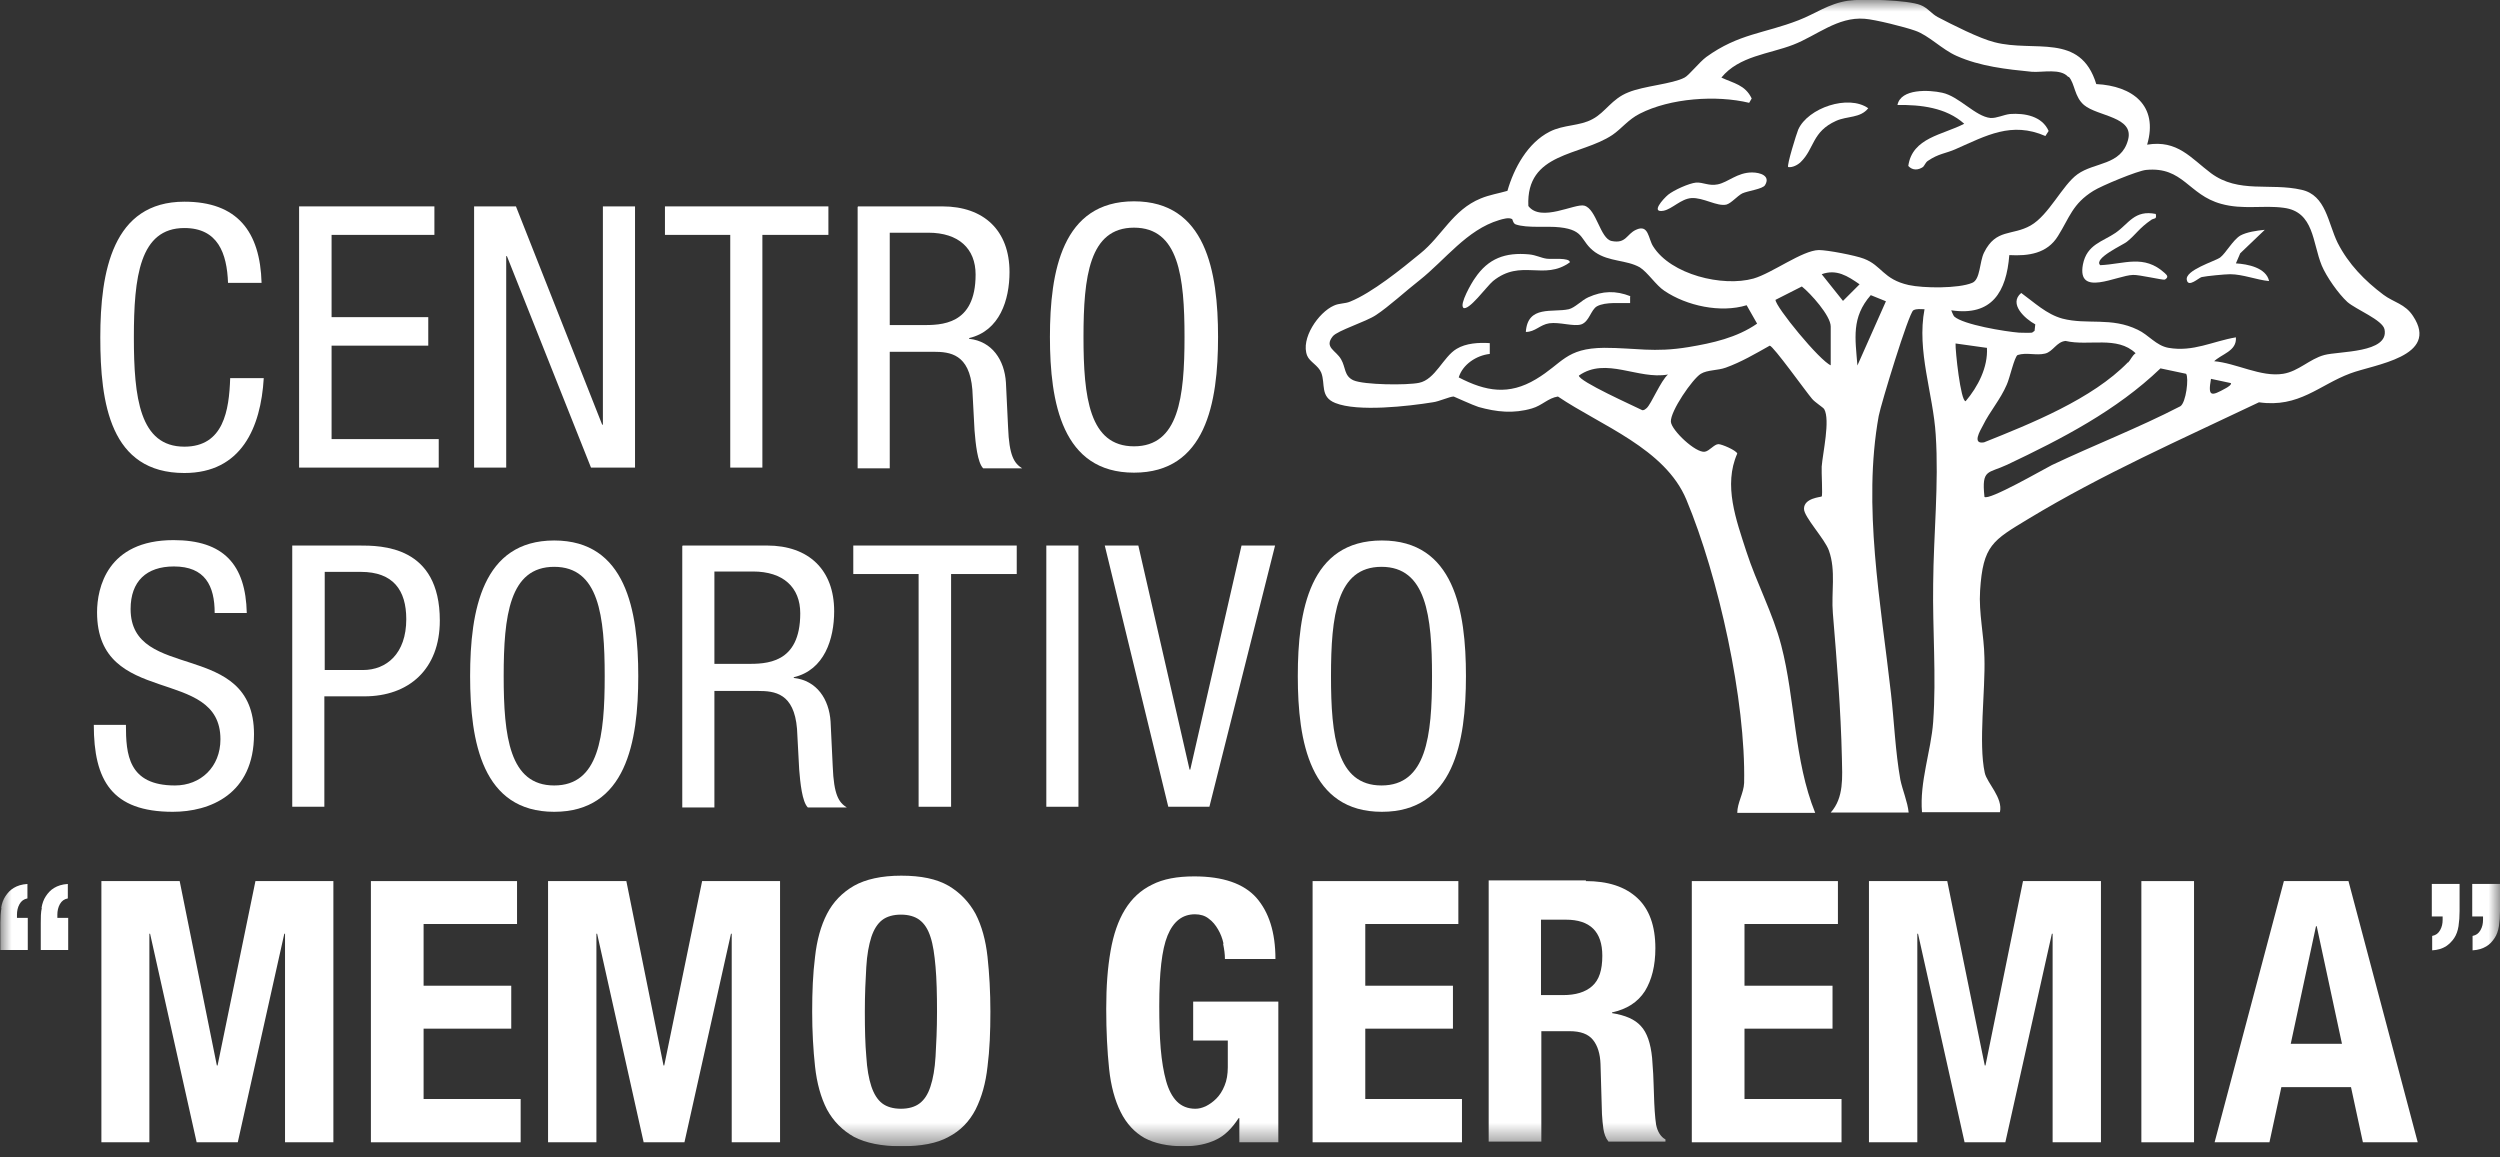
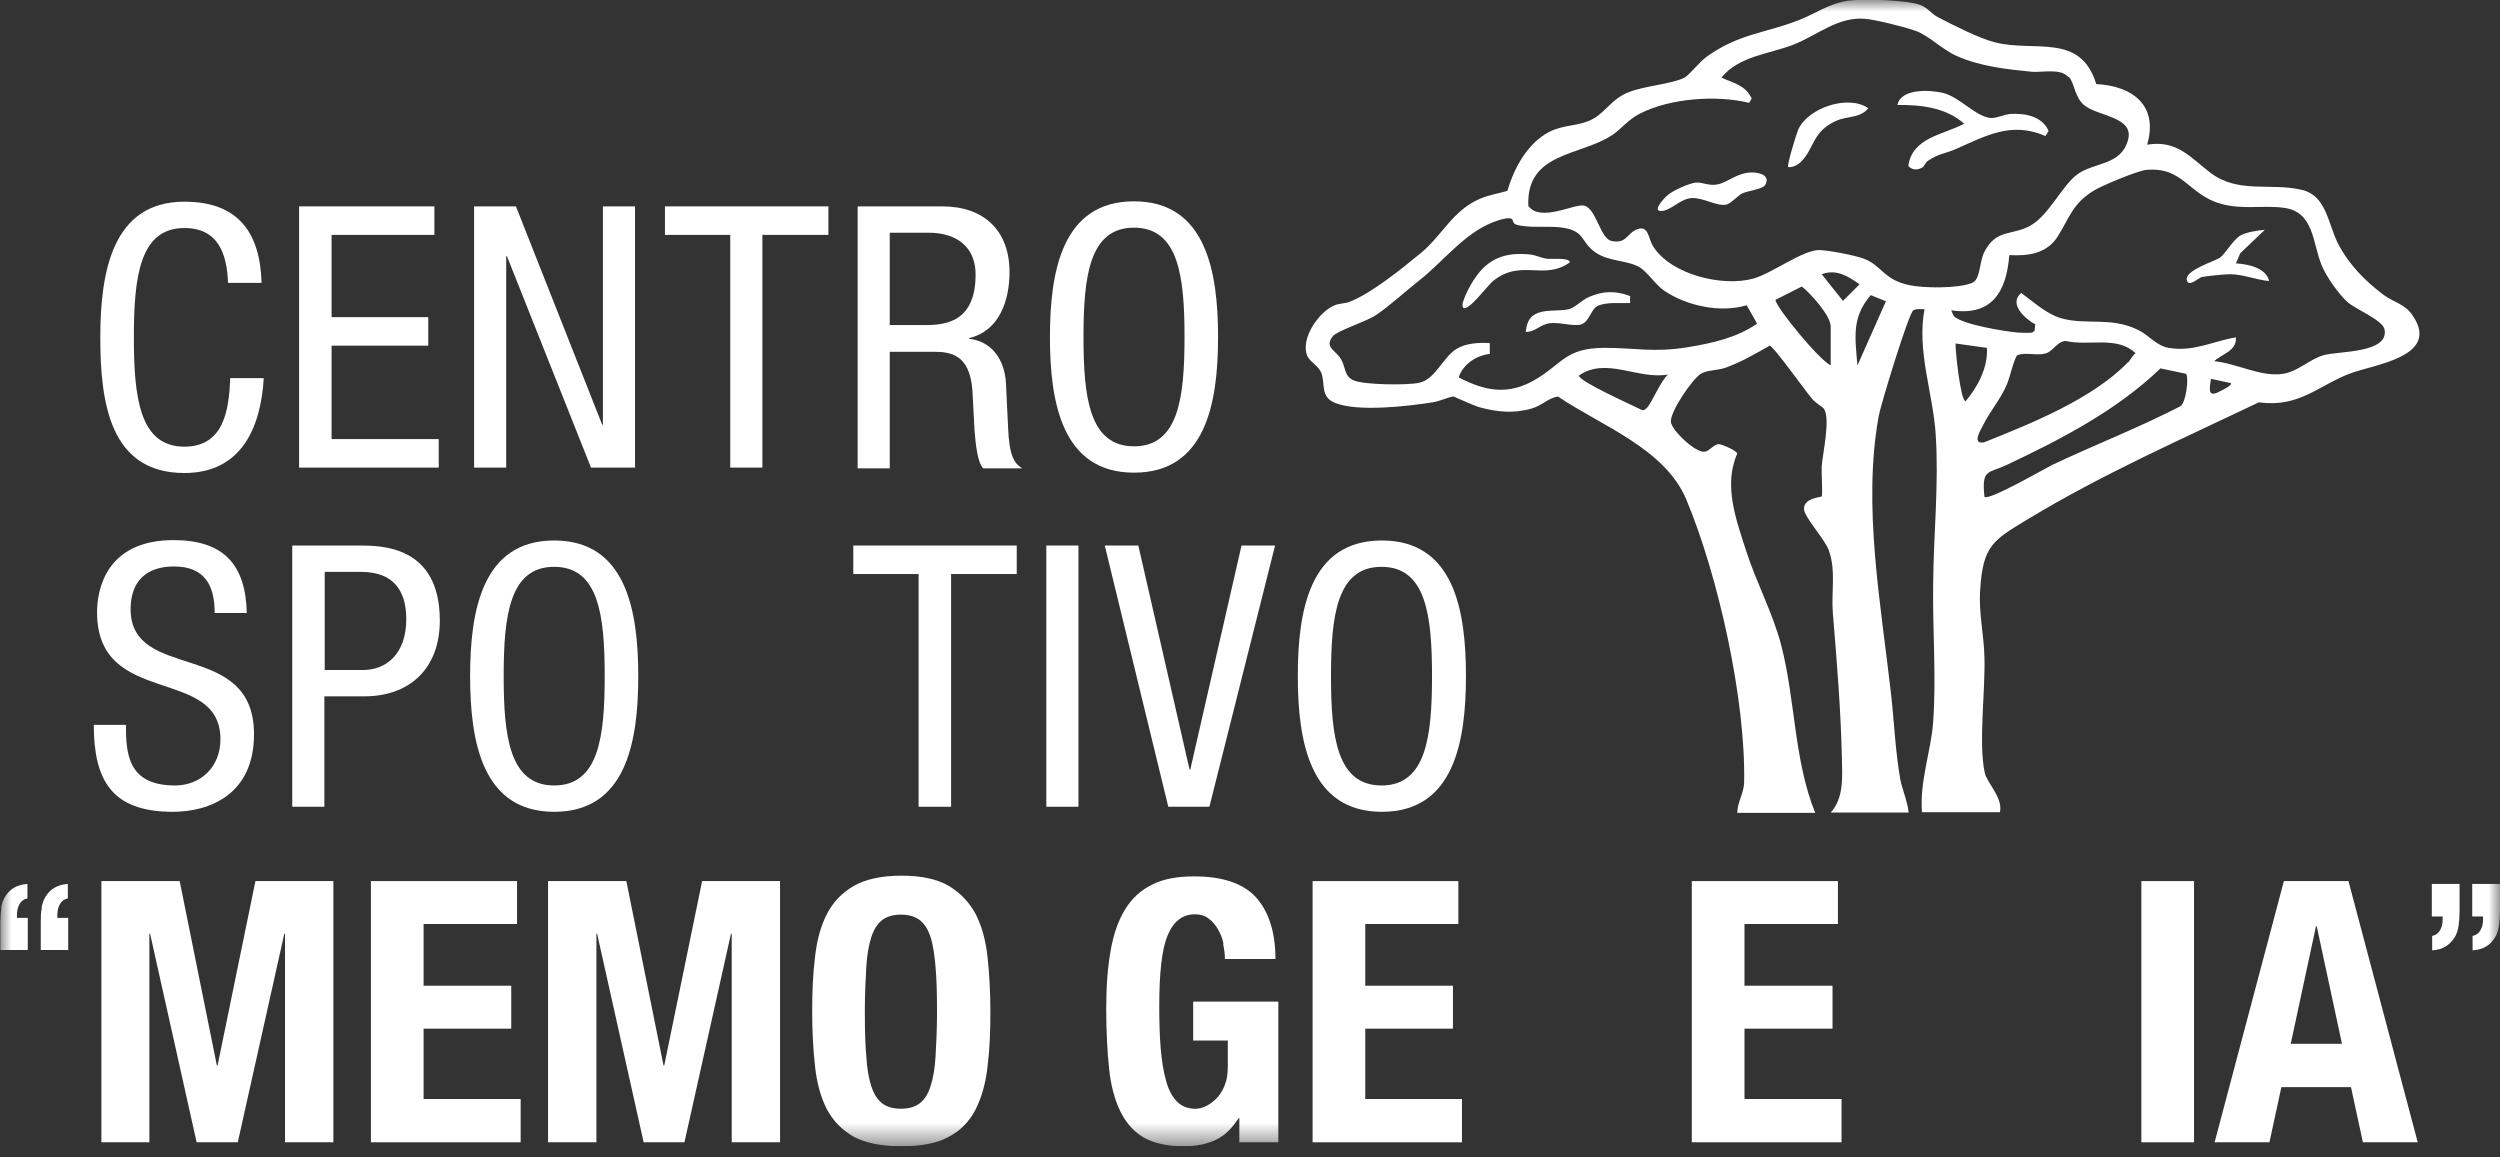
<svg xmlns="http://www.w3.org/2000/svg" width="108" height="50" viewBox="0 0 108 50" fill="none">
  <rect x="0" y="0" width="108" height="50" fill="#333333" stroke="none" />
  <g clip-path="url(#clip0_667_278)">
    <mask id="mask0_667_278" style="mask-type:luminance" maskUnits="userSpaceOnUse" x="0" y="0" width="108" height="50">
      <path d="M108 0H0V49.519H108V0Z" fill="white" />
    </mask>
    <g mask="url(#mask0_667_278)">
      <path d="M96.388 16.553L95.515 16.366C95.375 17.145 95.515 17.13 96.154 16.771C96.217 16.74 96.419 16.615 96.373 16.553M85.727 21.463C85.898 21.65 88.299 20.263 88.641 20.091C90.481 19.218 92.382 18.486 94.19 17.551C94.44 17.395 94.564 16.319 94.44 16.148L93.333 15.914C91.431 17.738 89.078 18.953 86.709 20.076C85.883 20.465 85.602 20.247 85.727 21.447M72.057 16.179C70.764 16.413 69.376 15.4 68.207 16.226C68.207 16.475 70.577 17.535 70.951 17.722C71.044 17.722 71.075 17.675 71.138 17.628C71.34 17.442 71.746 16.444 72.057 16.179ZM85.82 15.026L84.48 14.838C84.464 15.119 84.698 17.348 84.916 17.332C85.446 16.709 85.883 15.867 85.836 15.026M91.93 15.665C92.039 15.556 92.102 15.368 92.258 15.259C91.463 14.496 90.231 14.963 89.234 14.729C88.844 14.761 88.688 15.197 88.345 15.275C87.956 15.368 87.55 15.213 87.161 15.337C87.02 15.415 86.818 16.35 86.693 16.615C86.413 17.27 85.961 17.769 85.664 18.377C85.54 18.61 85.181 19.203 85.711 19.109C87.737 18.299 90.387 17.239 91.93 15.649M81.472 13.015L80.817 12.75C79.975 13.716 80.147 14.605 80.24 15.789L81.472 13.015ZM79.087 15.789V14.106C79.087 13.638 78.214 12.672 77.84 12.376L76.702 12.953C76.686 13.233 78.619 15.602 79.103 15.789M78.697 11.846L79.617 12.999L80.334 12.282C79.819 11.924 79.336 11.612 78.697 11.846ZM65.308 9.461C65.184 9.383 64.919 9.461 64.763 9.508C63.36 9.929 62.44 11.222 61.318 12.111C60.757 12.547 59.993 13.249 59.448 13.607C59.011 13.903 57.78 14.277 57.577 14.527C57.188 15.01 57.718 15.135 57.936 15.524C58.138 15.867 58.06 16.241 58.466 16.428C58.918 16.631 60.788 16.647 61.303 16.538C62.004 16.397 62.347 15.415 62.923 15.072C63.329 14.823 63.89 14.792 64.358 14.823V15.29C63.781 15.353 63.188 15.742 63.017 16.304C64.186 16.912 65.184 17.083 66.353 16.382C67.506 15.696 67.631 15.041 69.298 15.026C70.67 15.026 71.434 15.244 72.946 14.994C73.974 14.823 75.034 14.589 75.907 13.981L75.455 13.186C74.333 13.529 72.868 13.217 71.901 12.563C71.543 12.329 71.184 11.768 70.841 11.55C70.265 11.222 69.517 11.316 68.909 10.895C68.239 10.412 68.504 9.944 67.381 9.82C66.851 9.757 65.978 9.866 65.48 9.695C65.355 9.648 65.355 9.477 65.308 9.446M95.624 15.602C96.606 15.68 97.666 16.304 98.632 16.148C99.303 16.039 99.77 15.509 100.409 15.337C101.033 15.166 103.215 15.259 103.012 14.231C102.934 13.825 101.781 13.373 101.407 13.046C101.017 12.688 100.503 11.955 100.3 11.472C99.895 10.49 99.973 9.149 98.664 8.978C97.76 8.853 96.902 9.071 95.952 8.806C94.533 8.417 94.315 7.185 92.71 7.341C92.351 7.373 90.777 8.027 90.434 8.245C89.53 8.806 89.405 9.399 88.906 10.194C88.439 10.957 87.628 11.066 86.802 11.02C86.678 12.61 86.054 13.669 84.293 13.405C84.293 13.405 84.386 13.638 84.418 13.669C84.807 14.028 86.631 14.324 87.223 14.371C87.41 14.371 87.597 14.386 87.784 14.371L87.893 14.293L87.924 14.012C87.488 13.779 86.755 13.124 87.317 12.656C87.878 13.062 88.408 13.576 89.094 13.763C90.169 14.044 91.198 13.685 92.351 14.246C92.819 14.464 93.146 14.932 93.676 15.026C94.751 15.213 95.578 14.745 96.591 14.573C96.638 15.181 95.952 15.29 95.624 15.633M89.343 3.32C89.016 2.946 88.252 3.133 87.784 3.102C86.678 2.993 85.54 2.868 84.527 2.416C83.888 2.135 83.326 1.528 82.734 1.325C82.298 1.169 81.004 0.842 80.552 0.811C79.383 0.717 78.479 1.543 77.466 1.933C76.422 2.338 75.128 2.416 74.364 3.351C74.894 3.601 75.393 3.663 75.673 4.255L75.564 4.442C74.146 4.099 72.151 4.24 70.841 4.91C70.343 5.159 70.047 5.564 69.657 5.829C68.285 6.749 65.916 6.562 66.025 8.9C66.571 9.617 68.036 8.775 68.441 8.884C68.971 9.025 69.127 10.318 69.626 10.412C70.249 10.537 70.265 10.116 70.67 9.929C71.231 9.664 71.2 10.318 71.418 10.646C72.182 11.861 74.411 12.407 75.751 12.033C76.562 11.799 77.856 10.817 78.573 10.802C78.947 10.802 80.162 11.035 80.521 11.176C81.3 11.472 81.347 12.064 82.454 12.313C83.093 12.454 84.605 12.469 85.197 12.22C85.555 12.08 85.509 11.316 85.711 10.911C86.226 9.866 86.927 10.194 87.722 9.742C88.517 9.29 89.094 7.996 89.748 7.528C90.481 6.998 91.634 7.154 91.93 6.048C92.211 5.035 90.621 5.035 90.029 4.536C89.608 4.177 89.639 3.616 89.374 3.32M75.05 35.117C75.05 34.68 75.331 34.26 75.346 33.823C75.424 30.269 74.239 24.907 72.852 21.587C71.933 19.374 69.143 18.377 67.303 17.13C66.882 17.192 66.618 17.519 66.181 17.644C65.386 17.878 64.654 17.8 63.874 17.582C63.625 17.504 62.846 17.145 62.799 17.13C62.627 17.13 62.16 17.348 61.895 17.379C60.835 17.551 58.653 17.8 57.686 17.41C57.016 17.145 57.266 16.584 57.078 16.101C56.954 15.789 56.58 15.633 56.471 15.368C56.175 14.636 56.954 13.498 57.624 13.202C57.858 13.093 58.107 13.124 58.325 13.03C59.261 12.656 60.554 11.612 61.349 10.957C62.3 10.194 62.752 9.071 63.968 8.573C64.342 8.417 64.747 8.354 65.121 8.245C65.402 7.263 65.994 6.172 66.945 5.689C67.553 5.377 68.239 5.455 68.8 5.144C69.361 4.847 69.626 4.271 70.343 3.99C71.013 3.71 72.244 3.632 72.774 3.351C72.961 3.258 73.398 2.697 73.71 2.463C75.112 1.45 76.219 1.45 77.7 0.873C78.432 0.592 78.993 0.156 79.835 0.031C80.443 -0.062 82.422 1.58884e-05 82.968 0.218C83.28 0.343 83.42 0.577 83.701 0.733C84.324 1.06 85.524 1.668 86.163 1.824C87.878 2.276 89.873 1.387 90.559 3.632C92.117 3.71 93.255 4.551 92.756 6.25C94.066 6.032 94.642 6.827 95.515 7.482C96.715 8.37 98.071 7.887 99.427 8.199C100.487 8.432 100.565 9.633 100.986 10.49C101.454 11.409 102.155 12.126 102.966 12.734C103.402 13.062 103.901 13.124 104.244 13.654C105.413 15.415 102.56 15.742 101.532 16.132C100.191 16.631 99.318 17.628 97.588 17.379C94.222 18.985 90.824 20.481 87.628 22.414C86.085 23.349 85.664 23.552 85.54 25.515C85.477 26.482 85.711 27.448 85.727 28.399C85.774 29.817 85.462 32.108 85.742 33.387C85.836 33.823 86.537 34.462 86.397 35.086H83.03C82.921 33.776 83.42 32.452 83.513 31.189C83.654 29.209 83.482 27.199 83.513 25.219C83.529 23.099 83.763 20.902 83.623 18.782C83.513 17.005 82.796 15.166 83.139 13.358C82.984 13.358 82.796 13.327 82.656 13.405C82.454 13.529 81.253 17.473 81.16 17.971C80.459 21.852 81.253 26.061 81.69 29.958C81.83 31.189 81.877 32.452 82.095 33.683C82.189 34.135 82.407 34.634 82.454 35.101H79.087C79.664 34.462 79.586 33.558 79.57 32.748C79.523 30.643 79.352 28.586 79.18 26.497C79.103 25.593 79.321 24.658 79.009 23.785C78.838 23.287 77.918 22.32 77.933 21.977C77.933 21.51 78.666 21.478 78.697 21.447C78.744 21.401 78.682 20.372 78.697 20.154C78.744 19.561 79.071 18.143 78.806 17.675C78.76 17.597 78.401 17.379 78.276 17.223C78.011 16.912 76.609 14.948 76.453 14.932C75.845 15.275 75.206 15.649 74.551 15.883C74.208 16.008 73.756 15.976 73.476 16.148C73.117 16.366 72.151 17.769 72.182 18.221C72.213 18.595 73.257 19.577 73.647 19.515C73.85 19.483 74.052 19.187 74.239 19.187C74.38 19.187 75.003 19.452 75.05 19.593C74.442 20.964 75.003 22.46 75.44 23.816C75.876 25.172 76.593 26.497 76.951 27.885C77.559 30.223 77.497 32.841 78.417 35.117H75.05Z" fill="white" />
      <path d="M83.093 7.201C82.874 7.357 82.625 7.373 82.438 7.17C82.609 5.939 83.934 5.829 84.854 5.346C84.075 4.645 82.968 4.52 81.97 4.536C82.111 3.819 83.342 3.881 83.903 4.006C84.636 4.162 85.337 5.035 85.992 5.097C86.257 5.112 86.553 4.957 86.833 4.925C87.472 4.879 88.221 5.019 88.501 5.658L88.361 5.876C86.896 5.237 85.805 5.861 84.495 6.437C84.043 6.64 83.763 6.624 83.28 6.952C83.186 7.014 83.139 7.154 83.093 7.185" fill="white" />
      <path d="M75.689 7.45C76.032 7.45 76.499 7.591 76.25 7.996C76.157 8.167 75.502 8.245 75.268 8.354C75.05 8.464 74.8 8.775 74.582 8.838C74.177 8.931 73.585 8.526 73.07 8.557C72.618 8.588 72.244 9.025 71.87 9.103C71.293 9.212 71.839 8.604 72.057 8.417C72.307 8.214 72.961 7.918 73.273 7.887C73.585 7.871 73.819 8.043 74.208 7.965C74.66 7.871 75.05 7.45 75.689 7.45Z" fill="white" />
      <path d="M77.793 6.998C77.668 7.123 77.435 7.248 77.248 7.217C77.185 7.139 77.606 5.783 77.684 5.596C78.105 4.66 79.851 4.068 80.708 4.676C80.365 5.112 79.804 5.003 79.321 5.221C78.276 5.689 78.385 6.422 77.793 6.998Z" fill="white" />
-       <path d="M93.13 9.243C93.177 9.492 93.068 9.414 92.943 9.492C92.398 9.866 92.289 10.116 91.883 10.443C91.743 10.568 90.418 11.16 90.73 11.456C91.774 11.41 92.616 10.973 93.52 11.799C93.645 11.908 93.676 11.986 93.52 12.08C93.458 12.111 92.398 11.862 92.148 11.877C91.447 11.893 89.717 12.859 89.982 11.425C90.153 10.552 90.839 10.443 91.4 10.053C91.961 9.664 92.211 9.056 93.13 9.243Z" fill="white" />
      <path d="M97.838 9.929L96.778 10.942L96.591 11.378C97.105 11.409 97.9 11.565 98.025 12.142C97.495 12.095 96.887 11.846 96.341 11.846C96.123 11.846 95.312 11.924 95.11 11.97C94.985 12.002 94.533 12.438 94.471 12.095C94.377 11.674 95.686 11.285 95.905 11.129C96.154 10.942 96.45 10.381 96.778 10.178C97.058 10.022 97.51 9.96 97.822 9.929" fill="white" />
      <path d="M63.22 13.295C63.032 13.155 63.578 12.204 63.718 12.017C64.295 11.16 65.028 10.895 66.056 10.989C66.368 11.02 66.571 11.144 66.82 11.176C67.007 11.207 67.818 11.113 67.818 11.332C66.695 12.142 65.713 11.16 64.498 12.142C64.233 12.36 63.438 13.467 63.204 13.295" fill="white" />
      <path d="M70.421 12.812V13.093C70.015 13.108 69.361 13.03 68.987 13.233C68.722 13.389 68.659 13.888 68.316 14.012C67.989 14.121 67.381 13.903 66.929 13.966C66.524 14.028 66.321 14.34 65.916 14.34C65.994 13.171 67.07 13.514 67.771 13.358C68.036 13.295 68.332 12.968 68.613 12.843C69.236 12.563 69.797 12.547 70.436 12.797" fill="white" />
      <path d="M11.394 16.335C11.269 18.47 10.428 20.434 7.965 20.434C4.754 20.434 4.333 17.41 4.333 14.574C4.333 11.737 4.863 8.713 7.965 8.713C10.256 8.713 11.238 10.007 11.3 12.22H9.851C9.804 10.942 9.414 9.851 7.965 9.851C6.032 9.851 5.783 11.971 5.783 14.574C5.783 17.177 6.032 19.296 7.965 19.296C9.664 19.296 9.898 17.722 9.944 16.335H11.394Z" fill="white" />
    </g>
    <path d="M12.921 8.916H18.766V10.147H14.324V13.701H18.501V14.932H14.324V18.969H18.953V20.2H12.921V8.916Z" fill="white" />
    <path d="M20.481 8.916H22.289L26.014 18.346H26.045V8.916H27.433V20.2H25.531L21.899 11.066H21.868V20.2H20.481V8.916Z" fill="white" />
    <path d="M32.935 20.2H31.547V10.147H28.726V8.916H35.787V10.147H32.935V20.2Z" fill="white" />
    <mask id="mask1_667_278" style="mask-type:luminance" maskUnits="userSpaceOnUse" x="0" y="0" width="108" height="50">
      <path d="M108 0H0V49.519H108V0Z" fill="white" />
    </mask>
    <g mask="url(#mask1_667_278)">
      <path d="M38.452 14.044H39.824C40.65 14.044 42.146 14.059 42.146 11.861C42.146 10.739 41.414 10.053 40.105 10.053H38.437V14.044H38.452ZM37.065 8.916H40.712C42.505 8.916 43.611 9.96 43.611 11.752C43.611 12.953 43.191 14.293 41.866 14.605V14.636C42.863 14.745 43.393 15.556 43.456 16.522L43.549 18.455C43.596 19.701 43.814 20.013 44.157 20.232H42.474C42.224 19.982 42.146 19.156 42.1 18.595L42.006 16.834C41.881 15.29 41.04 15.197 40.323 15.197H38.437V20.232H37.05V8.947L37.065 8.916Z" fill="white" />
      <path d="M46.807 14.558C46.807 17.161 47.056 19.281 48.989 19.281C50.922 19.281 51.171 17.161 51.171 14.558C51.171 11.955 50.922 9.835 48.989 9.835C47.056 9.835 46.807 11.955 46.807 14.558ZM52.62 14.558C52.62 17.41 52.091 20.419 48.989 20.419C45.887 20.419 45.357 17.395 45.357 14.558C45.357 11.721 45.887 8.697 48.989 8.697C52.091 8.697 52.62 11.721 52.62 14.558Z" fill="white" />
      <path d="M9.274 26.482C9.274 25.297 8.853 24.471 7.513 24.471C6.328 24.471 5.642 25.11 5.642 26.31C5.642 29.49 10.973 27.588 10.973 31.719C10.973 34.322 9.056 35.07 7.466 35.07C4.832 35.07 4.052 33.714 4.052 31.314H5.44C5.44 32.576 5.533 33.932 7.559 33.932C8.666 33.932 9.523 33.137 9.523 31.937C9.523 28.742 4.193 30.597 4.193 26.451C4.193 25.406 4.629 23.333 7.497 23.333C9.664 23.333 10.614 24.393 10.661 26.482H9.274Z" fill="white" />
      <path d="M14.012 28.945H15.68C16.693 28.945 17.551 28.243 17.551 26.747C17.551 25.5 16.989 24.705 15.587 24.705H14.028V28.945H14.012ZM12.625 23.567H15.509C16.475 23.567 19 23.567 19 26.809C19 28.913 17.66 30.082 15.742 30.082H14.012V34.852H12.625V23.567Z" fill="white" />
      <path d="M21.759 29.209C21.759 31.812 22.008 33.932 23.941 33.932C25.874 33.932 26.123 31.812 26.123 29.209C26.123 26.606 25.874 24.487 23.941 24.487C22.008 24.487 21.759 26.606 21.759 29.209ZM27.573 29.209C27.573 32.062 27.043 35.07 23.941 35.07C20.839 35.07 20.309 32.046 20.309 29.209C20.309 26.373 20.839 23.349 23.941 23.349C27.043 23.349 27.573 26.373 27.573 29.209Z" fill="white" />
-       <path d="M30.877 28.68H32.249C33.075 28.68 34.571 28.695 34.571 26.497C34.571 25.375 33.839 24.689 32.529 24.689H30.862V28.68H30.877ZM29.49 23.567H33.137C34.93 23.567 36.036 24.611 36.036 26.404C36.036 27.604 35.616 28.945 34.291 29.256V29.287C35.288 29.396 35.818 30.207 35.881 31.173L35.974 33.106C36.021 34.353 36.239 34.665 36.582 34.883H34.899C34.649 34.634 34.571 33.807 34.525 33.246L34.431 31.485C34.306 29.942 33.465 29.849 32.748 29.849H30.862V34.883H29.474V23.598L29.49 23.567Z" fill="white" />
    </g>
    <path d="M41.087 34.852H39.684V24.798H36.862V23.567H43.923V24.798H41.087V34.852Z" fill="white" />
    <path d="M46.589 23.567H45.201V34.852H46.589V23.567Z" fill="white" />
    <path d="M47.726 23.567H49.176L51.389 33.246H51.42L53.634 23.567H55.083L52.246 34.852H50.47L47.726 23.567Z" fill="white" />
    <mask id="mask2_667_278" style="mask-type:luminance" maskUnits="userSpaceOnUse" x="0" y="0" width="108" height="50">
      <path d="M108 0H0V49.519H108V0Z" fill="white" />
    </mask>
    <g mask="url(#mask2_667_278)">
      <path d="M57.499 29.209C57.499 31.812 57.749 33.932 59.681 33.932C61.614 33.932 61.863 31.812 61.863 29.209C61.863 26.606 61.614 24.487 59.681 24.487C57.749 24.487 57.499 26.606 57.499 29.209ZM63.329 29.209C63.329 32.062 62.799 35.07 59.697 35.07C56.595 35.07 56.065 32.046 56.065 29.209C56.065 26.373 56.58 23.349 59.697 23.349C62.814 23.349 63.329 26.373 63.329 29.209Z" fill="white" />
      <path d="M1.792 39.232C1.824 39.029 1.886 38.858 1.98 38.717C2.073 38.577 2.182 38.452 2.338 38.359C2.494 38.265 2.681 38.203 2.93 38.187V38.811C2.774 38.842 2.665 38.92 2.587 39.06C2.509 39.2 2.478 39.356 2.478 39.512V39.652H2.946V41.04H1.761V39.871C1.761 39.637 1.761 39.419 1.808 39.216M0.047 39.232C0.078 39.029 0.14 38.858 0.234 38.717C0.327 38.577 0.436 38.452 0.592 38.359C0.748 38.265 0.935 38.203 1.185 38.187V38.811C1.029 38.842 0.92 38.92 0.842 39.06C0.764 39.2 0.733 39.356 0.733 39.512V39.652H1.2V41.04H0.016V39.871C0.016 39.637 0.031 39.419 0.062 39.216" fill="white" />
    </g>
    <path d="M11.035 38.063L9.399 46.028H9.368L7.762 38.063H4.38V49.347H6.453V40.338H6.484L8.495 49.347H10.272L12.282 40.338H12.313V49.347H14.402V38.063H11.035Z" fill="white" />
    <path d="M16.023 38.063V49.347H22.492V47.477H18.299V44.438H22.086V42.583H18.299V39.917H22.336V38.063H16.023Z" fill="white" />
    <path d="M30.332 38.063L28.695 46.028H28.664L27.058 38.063H23.676V49.347H25.765V40.338H25.796L27.806 49.347H29.568L31.578 40.338H31.61V49.347H33.698V38.063H30.332Z" fill="white" />
    <mask id="mask3_667_278" style="mask-type:luminance" maskUnits="userSpaceOnUse" x="0" y="0" width="108" height="50">
      <path d="M108 0H0V49.519H108V0Z" fill="white" />
    </mask>
    <g mask="url(#mask3_667_278)">
      <path d="M37.424 45.638C37.455 46.168 37.533 46.604 37.642 46.931C37.751 47.259 37.907 47.508 38.109 47.664C38.312 47.82 38.593 47.898 38.92 47.898C39.247 47.898 39.528 47.82 39.73 47.664C39.933 47.508 40.089 47.274 40.198 46.931C40.307 46.604 40.385 46.168 40.416 45.638C40.447 45.108 40.479 44.453 40.479 43.705C40.479 42.957 40.463 42.302 40.416 41.772C40.37 41.242 40.307 40.806 40.198 40.479C40.089 40.136 39.933 39.902 39.73 39.746C39.528 39.59 39.247 39.512 38.92 39.512C38.593 39.512 38.312 39.59 38.109 39.746C37.907 39.902 37.751 40.151 37.642 40.479C37.533 40.822 37.455 41.242 37.424 41.772C37.392 42.302 37.361 42.941 37.361 43.705C37.361 44.469 37.377 45.108 37.424 45.638ZM35.21 41.336C35.288 40.619 35.46 39.995 35.725 39.481C35.99 38.967 36.379 38.561 36.894 38.265C37.392 37.985 38.078 37.829 38.935 37.829C39.793 37.829 40.463 37.969 40.977 38.265C41.476 38.561 41.866 38.967 42.146 39.481C42.411 39.995 42.583 40.619 42.661 41.336C42.739 42.053 42.785 42.848 42.785 43.705C42.785 44.562 42.754 45.357 42.661 46.074C42.583 46.791 42.411 47.399 42.146 47.929C41.881 48.443 41.492 48.849 40.977 49.114C40.479 49.394 39.793 49.519 38.935 49.519C38.078 49.519 37.408 49.379 36.894 49.114C36.395 48.833 36.005 48.443 35.725 47.929C35.46 47.415 35.288 46.791 35.21 46.074C35.132 45.357 35.086 44.562 35.086 43.705C35.086 42.848 35.117 42.068 35.21 41.336Z" fill="white" />
      <path d="M52.854 40.759C52.808 40.541 52.73 40.338 52.62 40.151C52.511 39.964 52.387 39.808 52.215 39.684C52.059 39.559 51.857 39.497 51.623 39.497C51.078 39.497 50.688 39.808 50.438 40.416C50.189 41.024 50.08 42.037 50.08 43.456C50.08 44.126 50.096 44.749 50.142 45.295C50.189 45.84 50.267 46.308 50.376 46.698C50.485 47.087 50.641 47.383 50.844 47.586C51.046 47.789 51.311 47.898 51.639 47.898C51.779 47.898 51.919 47.867 52.091 47.789C52.246 47.711 52.402 47.602 52.543 47.461C52.683 47.321 52.808 47.134 52.901 46.9C52.995 46.682 53.041 46.401 53.041 46.105V44.952H51.545V43.269H55.224V49.347H53.54V48.303H53.509C53.228 48.739 52.901 49.067 52.527 49.238C52.137 49.425 51.685 49.519 51.14 49.519C50.438 49.519 49.877 49.394 49.441 49.16C49.004 48.911 48.661 48.537 48.412 48.038C48.163 47.539 47.991 46.916 47.913 46.168C47.835 45.42 47.789 44.562 47.789 43.58C47.789 42.598 47.851 41.803 47.976 41.087C48.1 40.37 48.303 39.777 48.599 39.294C48.895 38.811 49.285 38.452 49.768 38.218C50.251 37.969 50.859 37.86 51.592 37.86C52.839 37.86 53.727 38.172 54.273 38.78C54.818 39.403 55.099 40.276 55.099 41.429H52.917C52.917 41.211 52.886 41.009 52.839 40.775" fill="white" />
    </g>
    <path d="M56.704 38.063V49.347H63.157V47.477H58.98V44.438H62.767V42.583H58.98V39.917H63.001V38.063H56.704Z" fill="white" />
    <mask id="mask4_667_278" style="mask-type:luminance" maskUnits="userSpaceOnUse" x="0" y="0" width="108" height="50">
      <path d="M108 0H0V49.519H108V0Z" fill="white" />
    </mask>
    <g mask="url(#mask4_667_278)">
-       <path d="M67.521 42.988C68.067 42.988 68.488 42.863 68.784 42.598C69.08 42.333 69.22 41.913 69.22 41.289C69.22 40.245 68.69 39.73 67.646 39.73H66.571V42.988H67.521ZM68.503 38.063C69.454 38.063 70.187 38.297 70.717 38.78C71.247 39.263 71.512 39.995 71.512 40.962C71.512 41.725 71.356 42.333 71.06 42.817C70.748 43.3 70.28 43.596 69.641 43.736V43.767C70.218 43.861 70.623 44.032 70.888 44.328C71.153 44.609 71.309 45.077 71.371 45.7C71.387 45.918 71.403 46.137 71.418 46.386C71.434 46.635 71.434 46.916 71.449 47.212C71.465 47.82 71.496 48.272 71.543 48.584C71.605 48.895 71.745 49.114 71.948 49.223V49.316H69.485C69.361 49.16 69.298 48.973 69.267 48.771C69.236 48.568 69.22 48.35 69.205 48.132L69.142 45.965C69.127 45.529 69.018 45.17 68.815 44.921C68.612 44.671 68.285 44.547 67.802 44.547H66.586V49.316H64.311V38.032H68.519L68.503 38.063Z" fill="white" />
-     </g>
+       </g>
    <path d="M73.086 38.063V49.347H79.554V47.477H75.362V44.438H79.165V42.583H75.362V39.917H79.398V38.063H73.086Z" fill="white" />
-     <path d="M87.394 38.063L85.773 46.028H85.742L84.121 38.063H80.739V49.347H82.828V40.338H82.859L84.87 49.347H86.631L88.641 40.338H88.673V49.347H90.761V38.063H87.394Z" fill="white" />
    <path d="M94.782 38.063H92.507V49.347H94.782V38.063Z" fill="white" />
    <path d="M100.051 40.011H100.082L101.173 45.092H98.96L100.051 40.011ZM98.664 38.063L95.671 49.347H98.04L98.555 46.963H101.563L102.077 49.347H104.446L101.454 38.063H98.648H98.664Z" fill="white" />
    <mask id="mask5_667_278" style="mask-type:luminance" maskUnits="userSpaceOnUse" x="0" y="0" width="108" height="50">
      <path d="M108 0H0V49.519H108V0Z" fill="white" />
    </mask>
    <g mask="url(#mask5_667_278)">
      <path d="M108 38.187V39.356C108 39.59 107.984 39.808 107.953 40.011C107.922 40.214 107.86 40.385 107.766 40.525C107.673 40.666 107.564 40.79 107.408 40.884C107.252 40.977 107.065 41.04 106.815 41.055V40.432C106.971 40.401 107.08 40.323 107.158 40.182C107.236 40.042 107.267 39.902 107.267 39.73V39.59H106.8V38.187H107.984H108ZM106.254 38.187V39.356C106.254 39.59 106.239 39.808 106.208 40.011C106.176 40.214 106.114 40.385 106.021 40.525C105.927 40.666 105.802 40.79 105.662 40.884C105.506 40.977 105.319 41.04 105.07 41.055V40.432C105.226 40.401 105.335 40.323 105.413 40.182C105.491 40.042 105.522 39.902 105.522 39.73V39.59H105.054V38.187H106.239H106.254Z" fill="white" />
    </g>
  </g>
  <defs>
    <clipPath id="clip0_667_278">
      <rect width="108" height="49.519" fill="white" />
    </clipPath>
  </defs>
</svg>